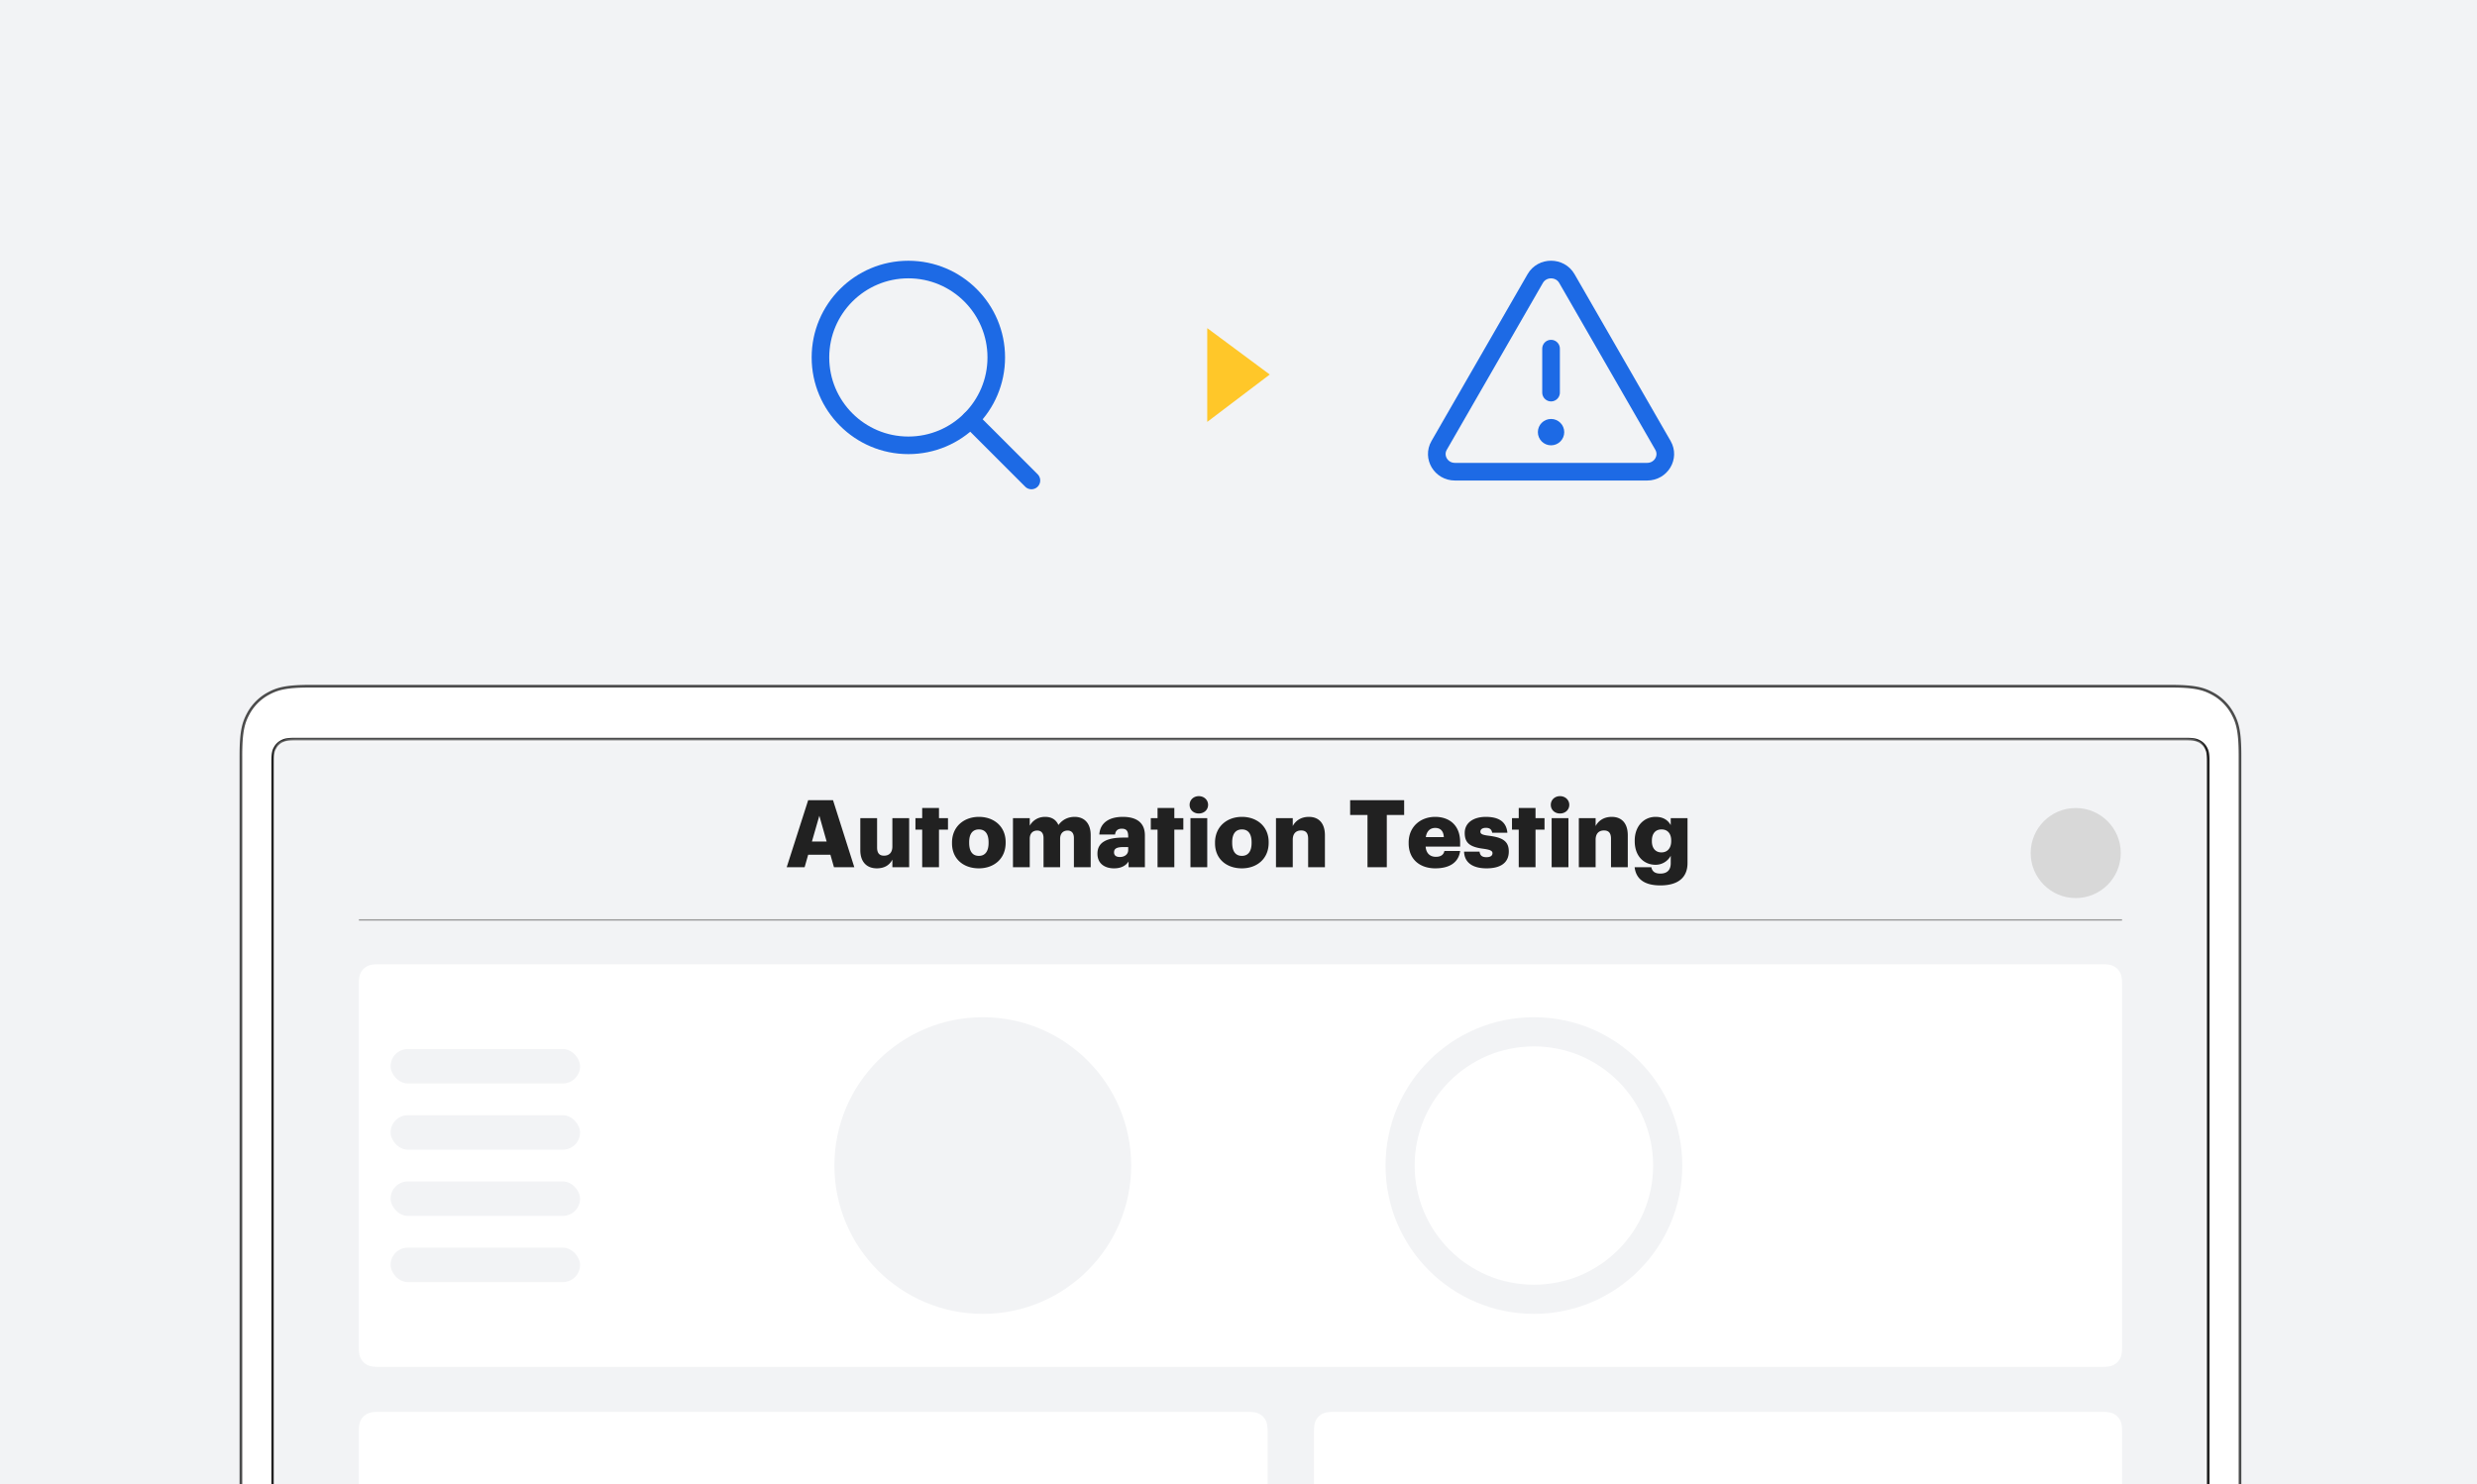
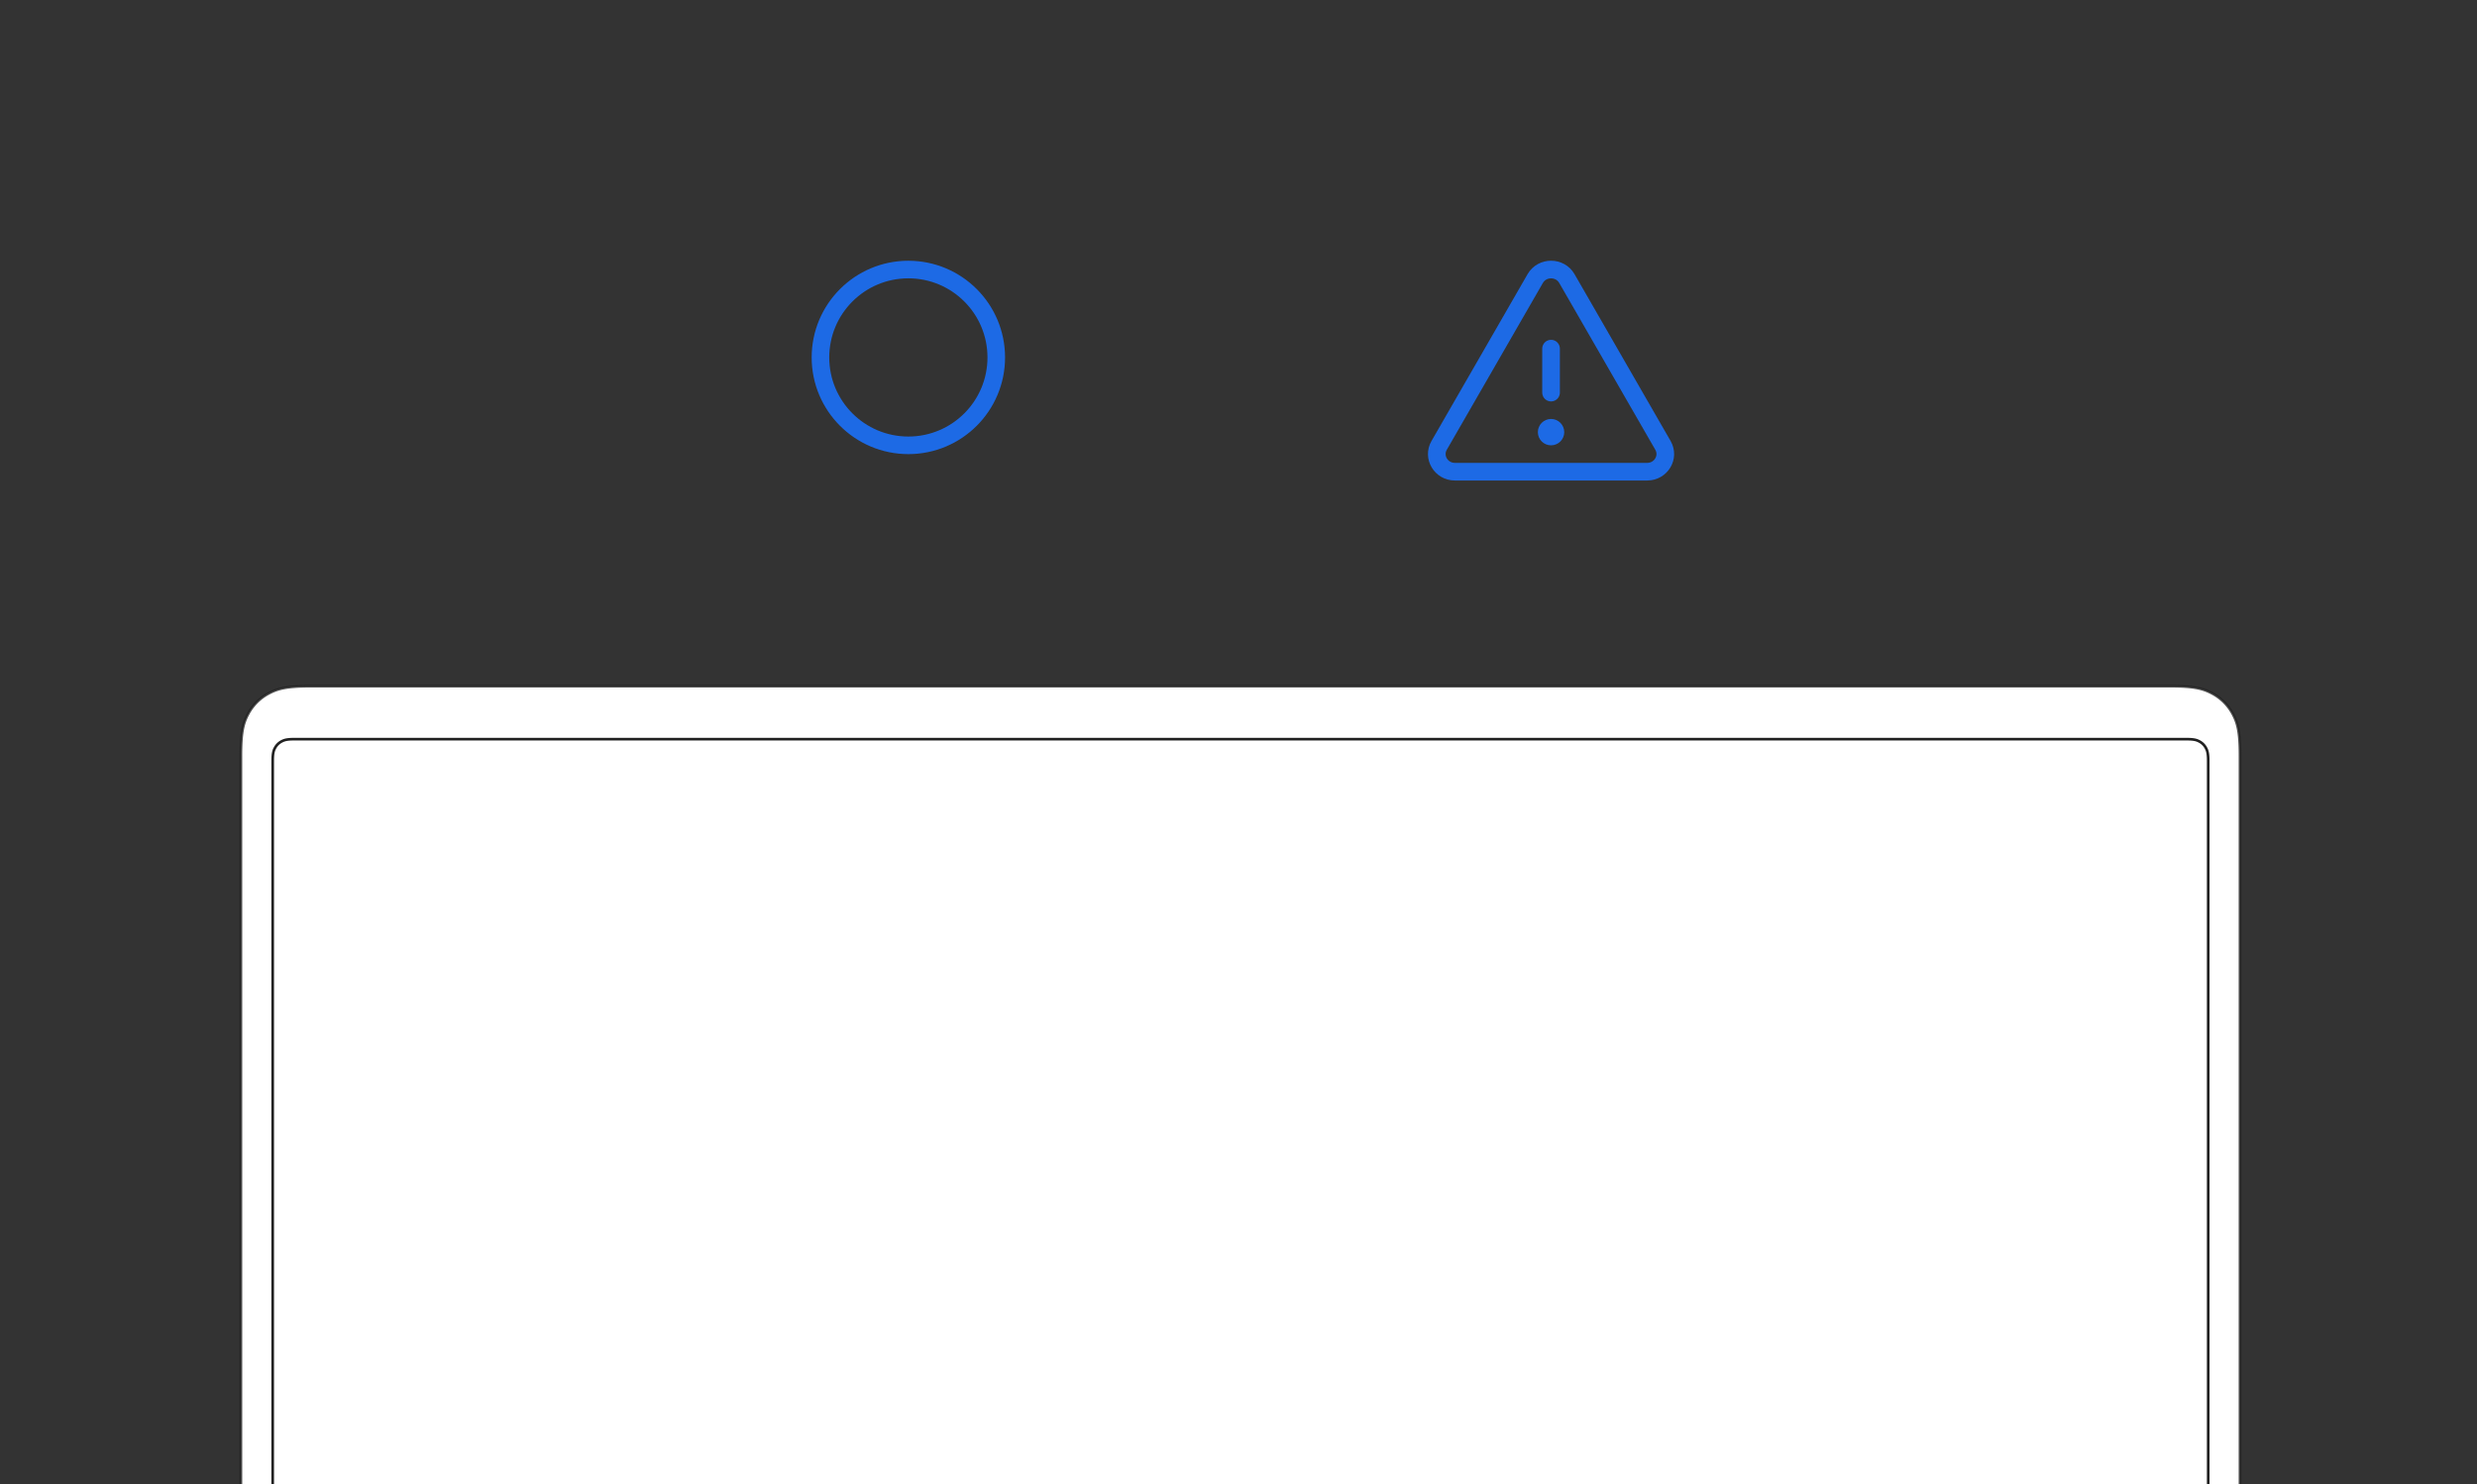
<svg xmlns="http://www.w3.org/2000/svg" xmlns:xlink="http://www.w3.org/1999/xlink" width="634" height="380">
  <rect width="100%" height="100%" fill="#333333" stroke="none" />
  <defs>
-     <path id="a" d="M13.35 13.56h484.3c1.812 0 2.47.188 3.132.542a3.694 3.694 0 0 1 1.537 1.537c.354.663.543 1.32.543 3.133v282.456c0 1.813-.189 2.47-.543 3.133a3.694 3.694 0 0 1-1.537 1.537c-.663.354-1.32.543-3.132.543H13.35c-1.812 0-2.47-.189-3.132-.543a3.694 3.694 0 0 1-1.537-1.537c-.354-.663-.543-1.32-.543-3.133V18.772c0-1.813.189-2.47.543-3.133a3.694 3.694 0 0 1 1.537-1.537c.663-.354 1.32-.543 3.132-.543z" />
-   </defs>
+     </defs>
  <g fill="none" fill-rule="evenodd">
-     <path fill="#F2F3F5" stroke="#EDEEF0" d="M-.5-.5h635v381H-.5z" />
    <g transform="translate(361 60)">
      <path d="M0 0h72v72H0z" />
      <path stroke="#1D6AE5" stroke-linecap="round" stroke-linejoin="round" stroke-width="4.517" d="M40.053 11.312 64.65 54.025c1.724 3.01-.504 6.725-4.053 6.725H11.402c-3.55 0-5.777-3.715-4.053-6.725l24.598-42.713c1.772-3.083 6.334-3.083 8.106 0zM36 40.5V29.25" />
      <circle cx="36" cy="50.625" r="3.375" fill="#1D6AE5" fill-rule="nonzero" />
    </g>
-     <path fill="#FFC729" d="M325 95.874 309 84v24z" />
    <g transform="translate(201 60)">
      <path d="M0 0h72v72H0z" />
      <circle cx="31.5" cy="31.5" r="22.5" stroke="#1D6AE5" stroke-linecap="round" stroke-linejoin="round" stroke-width="4.5" />
-       <path stroke="#1D6AE5" stroke-linecap="round" stroke-linejoin="round" stroke-width="4.5" d="M47.41 47.41 63 63" />
    </g>
    <g transform="translate(62 176)">
      <path fill="#FFF" stroke="#212121" stroke-opacity=".8" stroke-width=".678" d="M493.626-.339c6.137 0 8.358.651 10.6 1.85a12.649 12.649 0 0 1 5.263 5.263c1.199 2.242 1.85 4.463 1.85 10.6v285.252c0 6.137-.651 8.358-1.85 10.6a12.649 12.649 0 0 1-5.263 5.263c-2.242 1.199-4.463 1.85-10.6 1.85H17.374c-6.137 0-8.358-.651-10.6-1.85a12.649 12.649 0 0 1-5.263-5.263c-1.199-2.242-1.85-4.463-1.85-10.6V17.374c0-6.137.651-8.358 1.85-10.6A12.649 12.649 0 0 1 6.774 1.51C9.016.311 11.237-.34 17.374-.34z" />
      <mask id="b" fill="#fff">
        <use xlink:href="#a" />
      </mask>
      <path stroke="#212121" stroke-width=".678" d="M497.65 13.22c1.908 0 2.595.211 3.292.584.722.386 1.29.953 1.676 1.676.372.696.583 1.383.583 3.292v282.456c0 1.909-.21 2.596-.583 3.292a4.029 4.029 0 0 1-1.676 1.676c-.697.373-1.384.584-3.292.584H13.35c-1.908 0-2.595-.211-3.292-.584a4.029 4.029 0 0 1-1.676-1.676c-.372-.696-.583-1.383-.583-3.292V18.772c0-1.909.21-2.596.583-3.292a4.029 4.029 0 0 1 1.676-1.676c.697-.373 1.384-.584 3.292-.584z" />
      <path fill="#F2F3F5" d="M13.212 13h484.3c1.812 0 2.47.189 3.132.543a3.694 3.694 0 0 1 1.537 1.537c.354.663.543 1.32.543 3.132V300.67c0 1.813-.189 2.47-.543 3.132a3.694 3.694 0 0 1-1.537 1.537c-.663.355-1.32.543-3.132.543h-484.3c-1.812 0-2.47-.188-3.132-.543a3.694 3.694 0 0 1-1.537-1.537C8.19 303.14 8 302.481 8 300.67V18.212c0-1.812.189-2.47.543-3.132a3.694 3.694 0 0 1 1.537-1.537c.663-.354 1.32-.543 3.132-.543z" mask="url(#b)" />
      <g mask="url(#b)">
        <g transform="translate(29.84 70.847)">
-           <path fill="#FFF" d="M5.212 0H446.11c1.812 0 2.47.189 3.132.543a3.694 3.694 0 0 1 1.537 1.537c.354.663.543 1.32.543 3.132V97.84c0 1.812-.189 2.47-.543 3.132a3.694 3.694 0 0 1-1.537 1.537c-.662.354-1.32.543-3.132.543H5.212c-1.812 0-2.47-.189-3.132-.543a3.694 3.694 0 0 1-1.537-1.537C.19 100.308 0 99.65 0 97.839V5.212C0 3.4.189 2.742.543 2.08A3.694 3.694 0 0 1 2.08.543C2.743.19 3.4 0 5.212 0z" />
+           <path fill="#FFF" d="M5.212 0H446.11c1.812 0 2.47.189 3.132.543a3.694 3.694 0 0 1 1.537 1.537c.354.663.543 1.32.543 3.132V97.84c0 1.812-.189 2.47-.543 3.132a3.694 3.694 0 0 1-1.537 1.537c-.662.354-1.32.543-3.132.543H5.212c-1.812 0-2.47-.189-3.132-.543a3.694 3.694 0 0 1-1.537-1.537C.19 100.308 0 99.65 0 97.839V5.212C0 3.4.189 2.742.543 2.08A3.694 3.694 0 0 1 2.08.543C2.743.19 3.4 0 5.212 0" />
          <g fill="#F2F3F5" transform="translate(8.138 21.695)">
            <rect width="48.489" height="8.814" y="50.847" rx="4.405" />
            <rect width="48.489" height="8.814" y="33.898" rx="4.405" />
            <rect width="48.489" height="8.814" y="16.949" rx="4.405" />
            <rect width="48.489" height="8.814" rx="4.405" />
          </g>
          <ellipse cx="159.709" cy="51.525" fill="#F2F3F5" rx="37.977" ry="37.966" />
          <path fill="#F2F3F5" d="M300.768 13.56c20.974 0 37.977 16.997 37.977 37.965 0 20.969-17.003 37.967-37.977 37.967-20.975 0-37.978-16.998-37.978-37.967 0-20.968 17.003-37.966 37.978-37.966zm0 7.457c-16.855 0-30.518 13.66-30.518 30.508 0 16.85 13.663 30.509 30.518 30.509 16.854 0 30.517-13.66 30.517-30.509s-13.663-30.508-30.517-30.508z" />
        </g>
      </g>
      <g fill="#FFF" mask="url(#b)">
        <path d="M35.052 185.424h222.187c1.812 0 2.47.188 3.132.543a3.694 3.694 0 0 1 1.537 1.537c.355.662.543 1.32.543 3.132v92.626c0 1.813-.188 2.47-.543 3.133a3.694 3.694 0 0 1-1.537 1.536c-.662.355-1.32.544-3.132.544H35.052c-1.813 0-2.47-.19-3.133-.544a3.694 3.694 0 0 1-1.537-1.536c-.354-.663-.543-1.32-.543-3.133v-92.626c0-1.812.19-2.47.543-3.132a3.694 3.694 0 0 1 1.537-1.537c.663-.355 1.32-.543 3.133-.543z" />
      </g>
      <g fill="#FFF" mask="url(#b)">
        <path d="M279.531 185.424h196.417c1.813 0 2.47.188 3.133.543a3.694 3.694 0 0 1 1.537 1.537c.354.662.543 1.32.543 3.132v92.626c0 1.813-.19 2.47-.543 3.133a3.694 3.694 0 0 1-1.537 1.536c-.663.355-1.32.544-3.133.544H279.531c-1.812 0-2.47-.19-3.132-.544a3.694 3.694 0 0 1-1.537-1.536c-.354-.663-.543-1.32-.543-3.133v-92.626c0-1.812.189-2.47.543-3.132a3.694 3.694 0 0 1 1.537-1.537c.663-.355 1.32-.543 3.132-.543z" />
      </g>
      <g fill="#212121" fill-rule="nonzero" mask="url(#b)">
        <path d="M139.36 46h4.584l.912-3.192h5.688l.912 3.192h5.208l-5.448-17.16h-6.36L139.36 46zm8.352-13.176 1.872 6.6h-3.768l1.896-6.6zm14.712 13.464c2.088 0 3.312-.936 3.984-2.232V46h4.296V33.448h-4.296v7.224c0 1.608-.84 2.376-2.136 2.376-1.224 0-1.776-.696-1.776-2.112v-7.488H158.2v8.184c0 3.168 1.8 4.656 4.224 4.656zM174.04 46h4.296v-9.624h2.304v-2.928h-2.304v-2.616h-4.296v2.616h-1.728v2.928h1.728zm14.52-2.904c-1.656 0-2.496-1.176-2.496-3.336v-.192c0-2.112.888-3.24 2.496-3.24 1.632 0 2.472 1.176 2.472 3.288v.192c0 2.088-.864 3.288-2.472 3.288zm-.024 3.192c3.864 0 6.864-2.448 6.864-6.528v-.192c0-3.984-2.976-6.456-6.84-6.456-3.888 0-6.888 2.544-6.888 6.576v.192c0 4.056 3 6.408 6.864 6.408zm8.736-.288h4.296v-7.272c0-1.368.768-2.112 1.92-2.112.984 0 1.608.624 1.608 1.896V46h4.248v-7.272c0-1.368.768-2.112 1.92-2.112.984 0 1.608.624 1.608 1.896V46h4.296v-8.208c0-3.144-1.728-4.68-4.104-4.68-1.584 0-3.072.624-4.152 2.088-.6-1.368-1.752-2.088-3.408-2.088-1.944 0-3.264 1.056-3.936 2.256v-1.92h-4.296V46zm25.872.288c2.016 0 3.12-.84 3.72-1.752V46h4.176v-8.136c0-3.336-2.208-4.752-5.664-4.752-3.432 0-5.808 1.488-6 4.512h4.032c.096-.792.528-1.488 1.704-1.488 1.368 0 1.656.792 1.656 1.992v.288h-1.2c-4.176 0-6.672 1.152-6.672 4.104 0 2.664 1.992 3.768 4.248 3.768zm1.488-2.904c-1.008 0-1.488-.456-1.488-1.176 0-1.032.768-1.368 2.496-1.368h1.128v.768c0 1.08-.912 1.776-2.136 1.776zM234.28 46h4.296v-9.624h2.304v-2.928h-2.304v-2.616h-4.296v2.616h-1.728v2.928h1.728zm8.424 0H247V33.448h-4.296V46zm2.136-13.752c1.344 0 2.376-.936 2.376-2.208 0-1.272-1.032-2.232-2.376-2.232-1.344 0-2.352.96-2.352 2.232 0 1.272 1.008 2.208 2.352 2.208zm11.04 10.848c-1.656 0-2.496-1.176-2.496-3.336v-.192c0-2.112.888-3.24 2.496-3.24 1.632 0 2.472 1.176 2.472 3.288v.192c0 2.088-.864 3.288-2.472 3.288zm-.024 3.192c3.864 0 6.864-2.448 6.864-6.528v-.192c0-3.984-2.976-6.456-6.84-6.456-3.888 0-6.888 2.544-6.888 6.576v.192c0 4.056 3 6.408 6.864 6.408zm8.736-.288h4.296v-7.032c0-1.608.864-2.376 2.136-2.376 1.248 0 1.8.696 1.8 2.112V46h4.296v-8.16c0-3.216-1.68-4.728-4.104-4.728-2.088 0-3.456 1.056-4.128 2.352v-2.016h-4.296V46zm23.424 0h4.944V32.632h4.44V28.84h-13.824v3.792h4.44zm17.352.288c3.792 0 5.976-1.608 6.36-4.44h-4.032c-.168.84-.768 1.488-2.184 1.488-1.536 0-2.496-.96-2.616-2.616h8.832v-1.128c0-4.512-2.952-6.48-6.384-6.48-3.792 0-6.792 2.544-6.792 6.576v.192c0 4.104 2.88 6.408 6.816 6.408zm-2.424-7.992c.216-1.512 1.104-2.352 2.4-2.352 1.392 0 2.136.84 2.208 2.352h-4.608zm15.552 7.992c3.48 0 5.688-1.344 5.688-4.32 0-2.688-1.68-3.6-5.16-4.032-1.536-.192-2.112-.432-2.112-1.032 0-.576.48-.984 1.416-.984.984 0 1.44.408 1.608 1.248h3.888c-.288-3-2.448-4.056-5.544-4.056-2.904 0-5.376 1.344-5.376 4.128 0 2.616 1.416 3.6 4.776 4.032 1.728.24 2.328.528 2.328 1.128 0 .624-.48 1.032-1.536 1.032-1.224 0-1.632-.504-1.776-1.416h-3.96c.096 2.784 2.184 4.272 5.76 4.272zm8.232-.288h4.296v-9.624h2.304v-2.928h-2.304v-2.616h-4.296v2.616H325v2.928h1.728zm8.424 0h4.296V33.448h-4.296V46zm2.136-13.752c1.344 0 2.376-.936 2.376-2.208 0-1.272-1.032-2.232-2.376-2.232-1.344 0-2.352.96-2.352 2.232 0 1.272 1.008 2.208 2.352 2.208zM342.112 46h4.296v-7.032c0-1.608.864-2.376 2.136-2.376 1.248 0 1.8.696 1.8 2.112V46h4.296v-8.16c0-3.216-1.68-4.728-4.104-4.728-2.088 0-3.456 1.056-4.128 2.352v-2.016h-4.296V46zm20.856 4.656c4.488 0 6.96-1.968 6.96-5.712V33.448h-4.296v1.776c-.72-1.272-1.896-2.112-3.888-2.112-2.952 0-5.328 2.352-5.328 6.048v.192c0 3.864 2.4 6.024 5.328 6.024a4.402 4.402 0 0 0 3.888-2.304v1.92c0 1.56-.768 2.64-2.664 2.64-1.56 0-2.112-.72-2.304-1.632h-4.272c.336 2.856 2.304 4.656 6.576 4.656zm.288-8.448c-1.536 0-2.448-1.104-2.448-2.832v-.192c0-1.728.864-2.856 2.472-2.856 1.584 0 2.472 1.104 2.472 2.832v.168c0 1.776-.96 2.88-2.496 2.88z" />
      </g>
      <ellipse cx="469.293" cy="42.373" fill="#D8D8D8" mask="url(#b)" rx="11.529" ry="11.525" />
      <path stroke="#979797" stroke-linecap="square" stroke-width=".339" d="M30.031 59.492h450.938" mask="url(#b)" />
    </g>
  </g>
</svg>